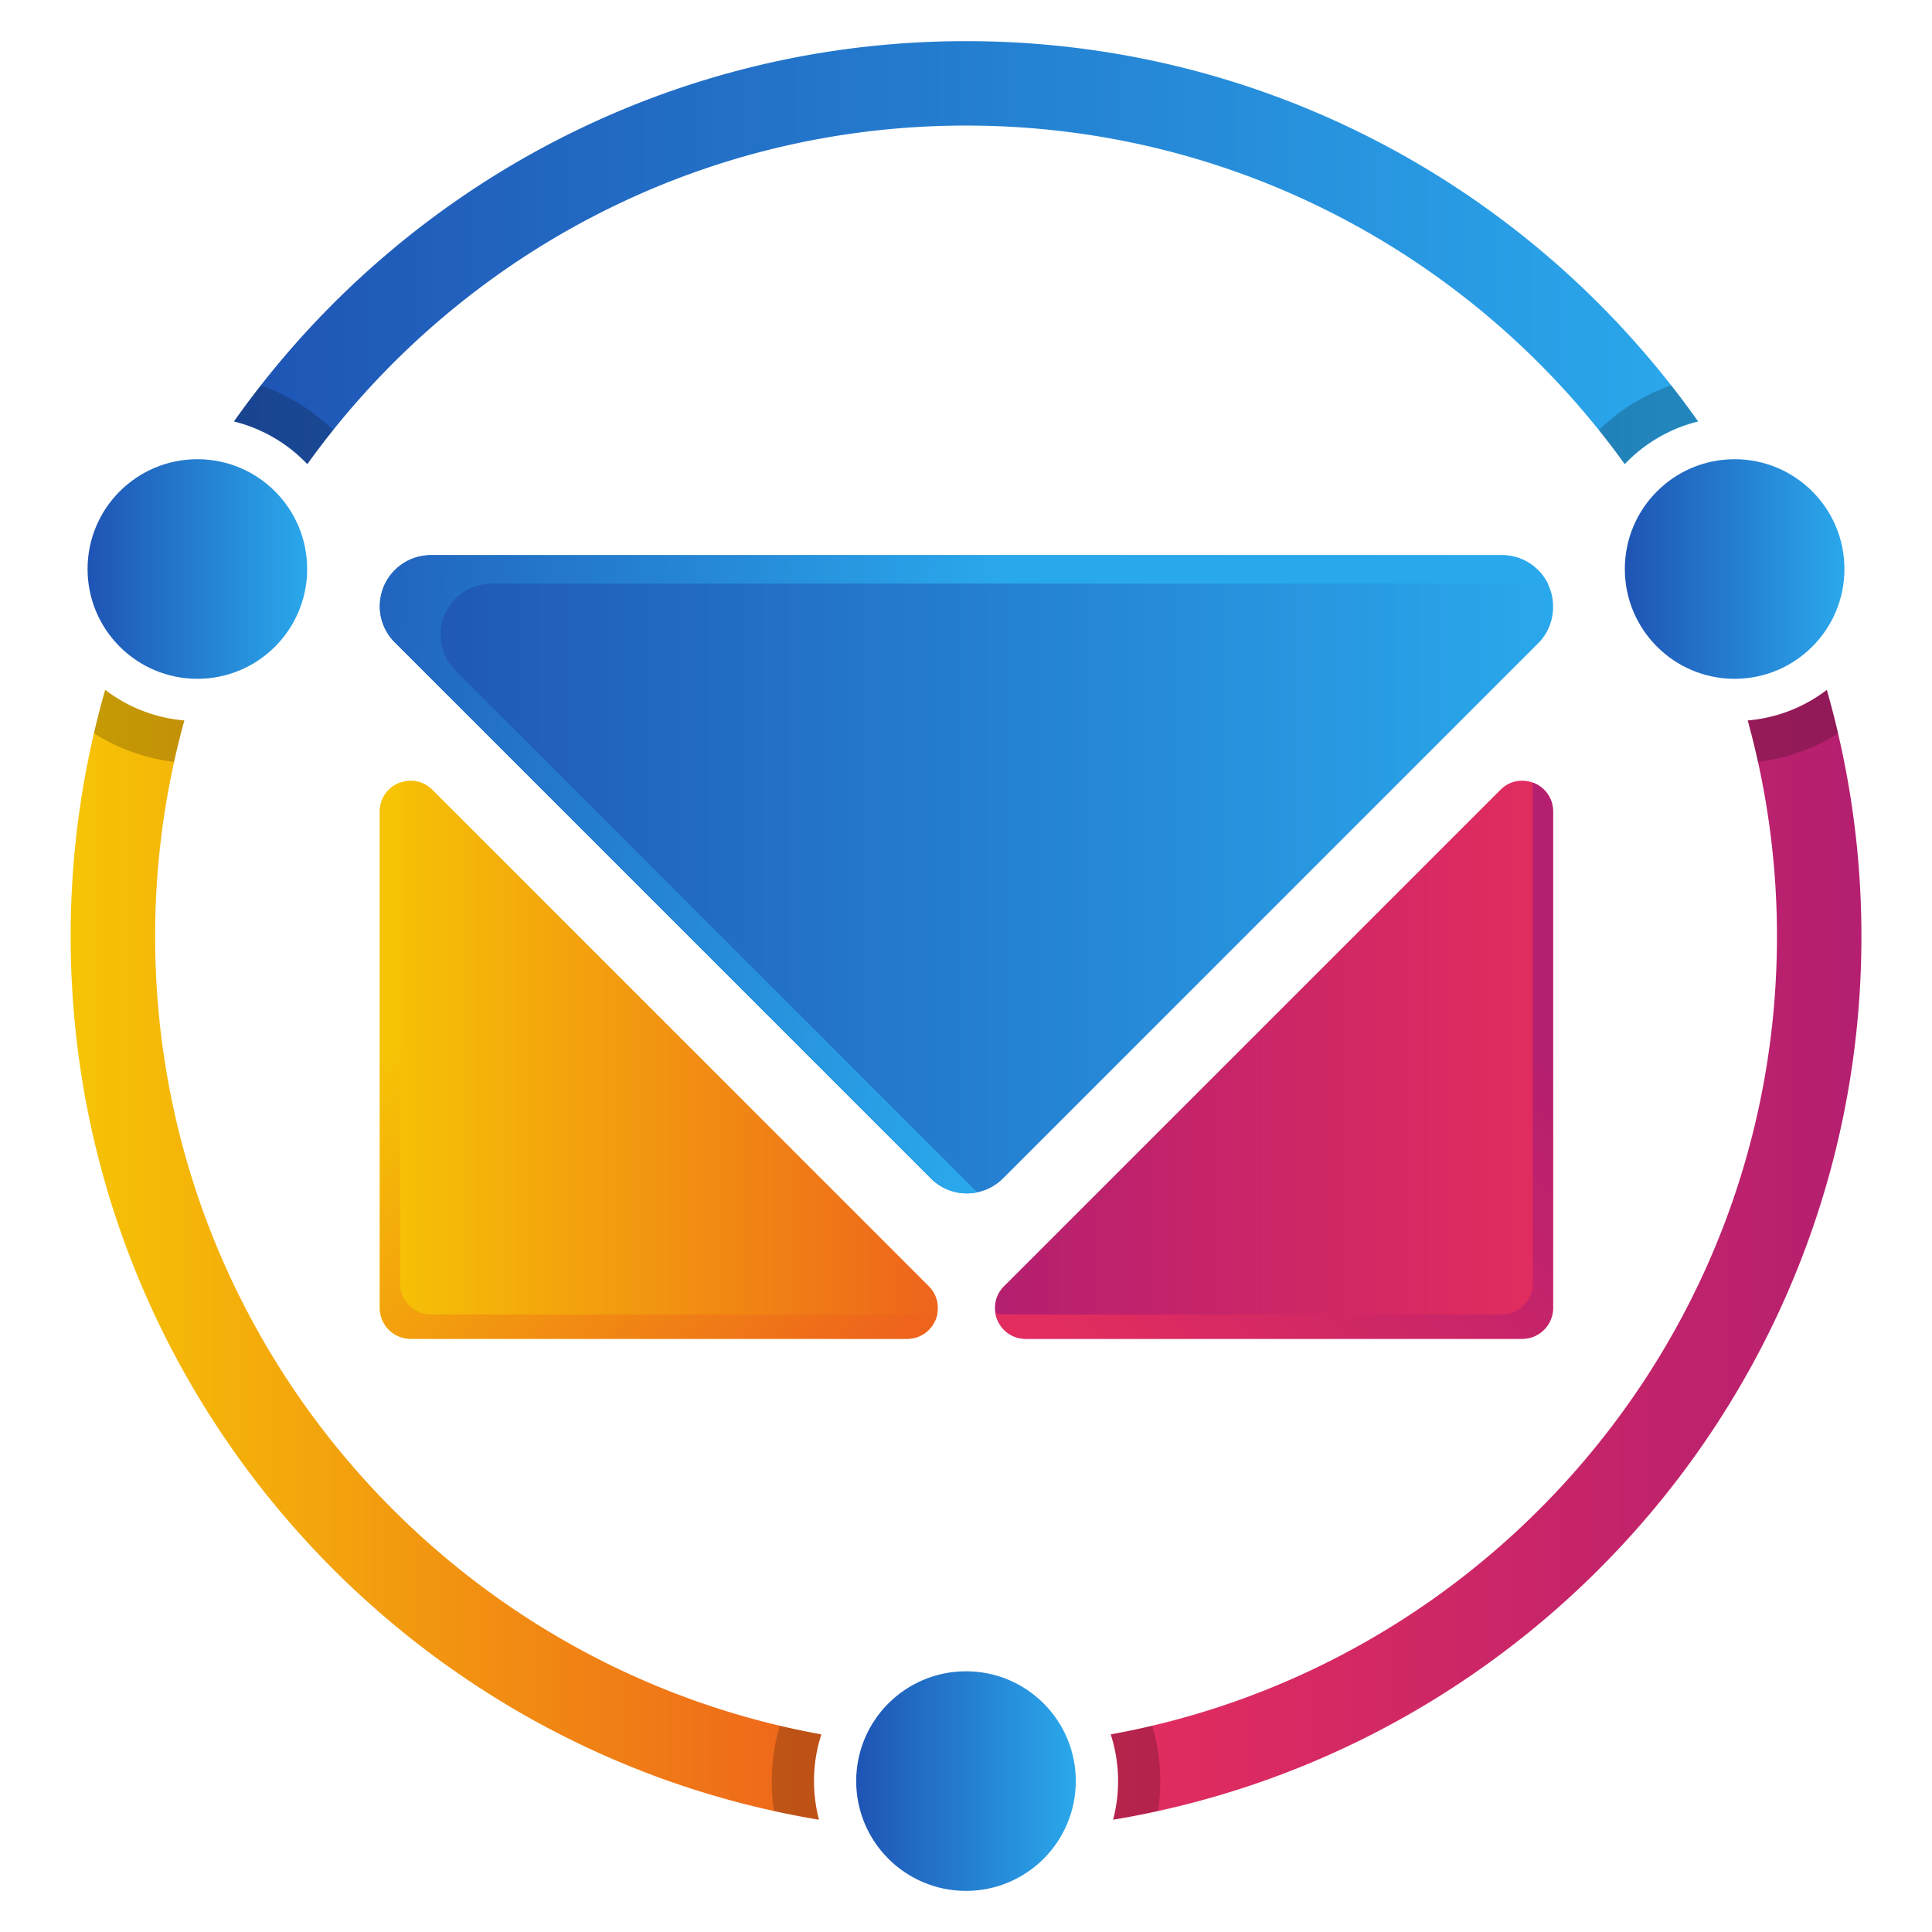
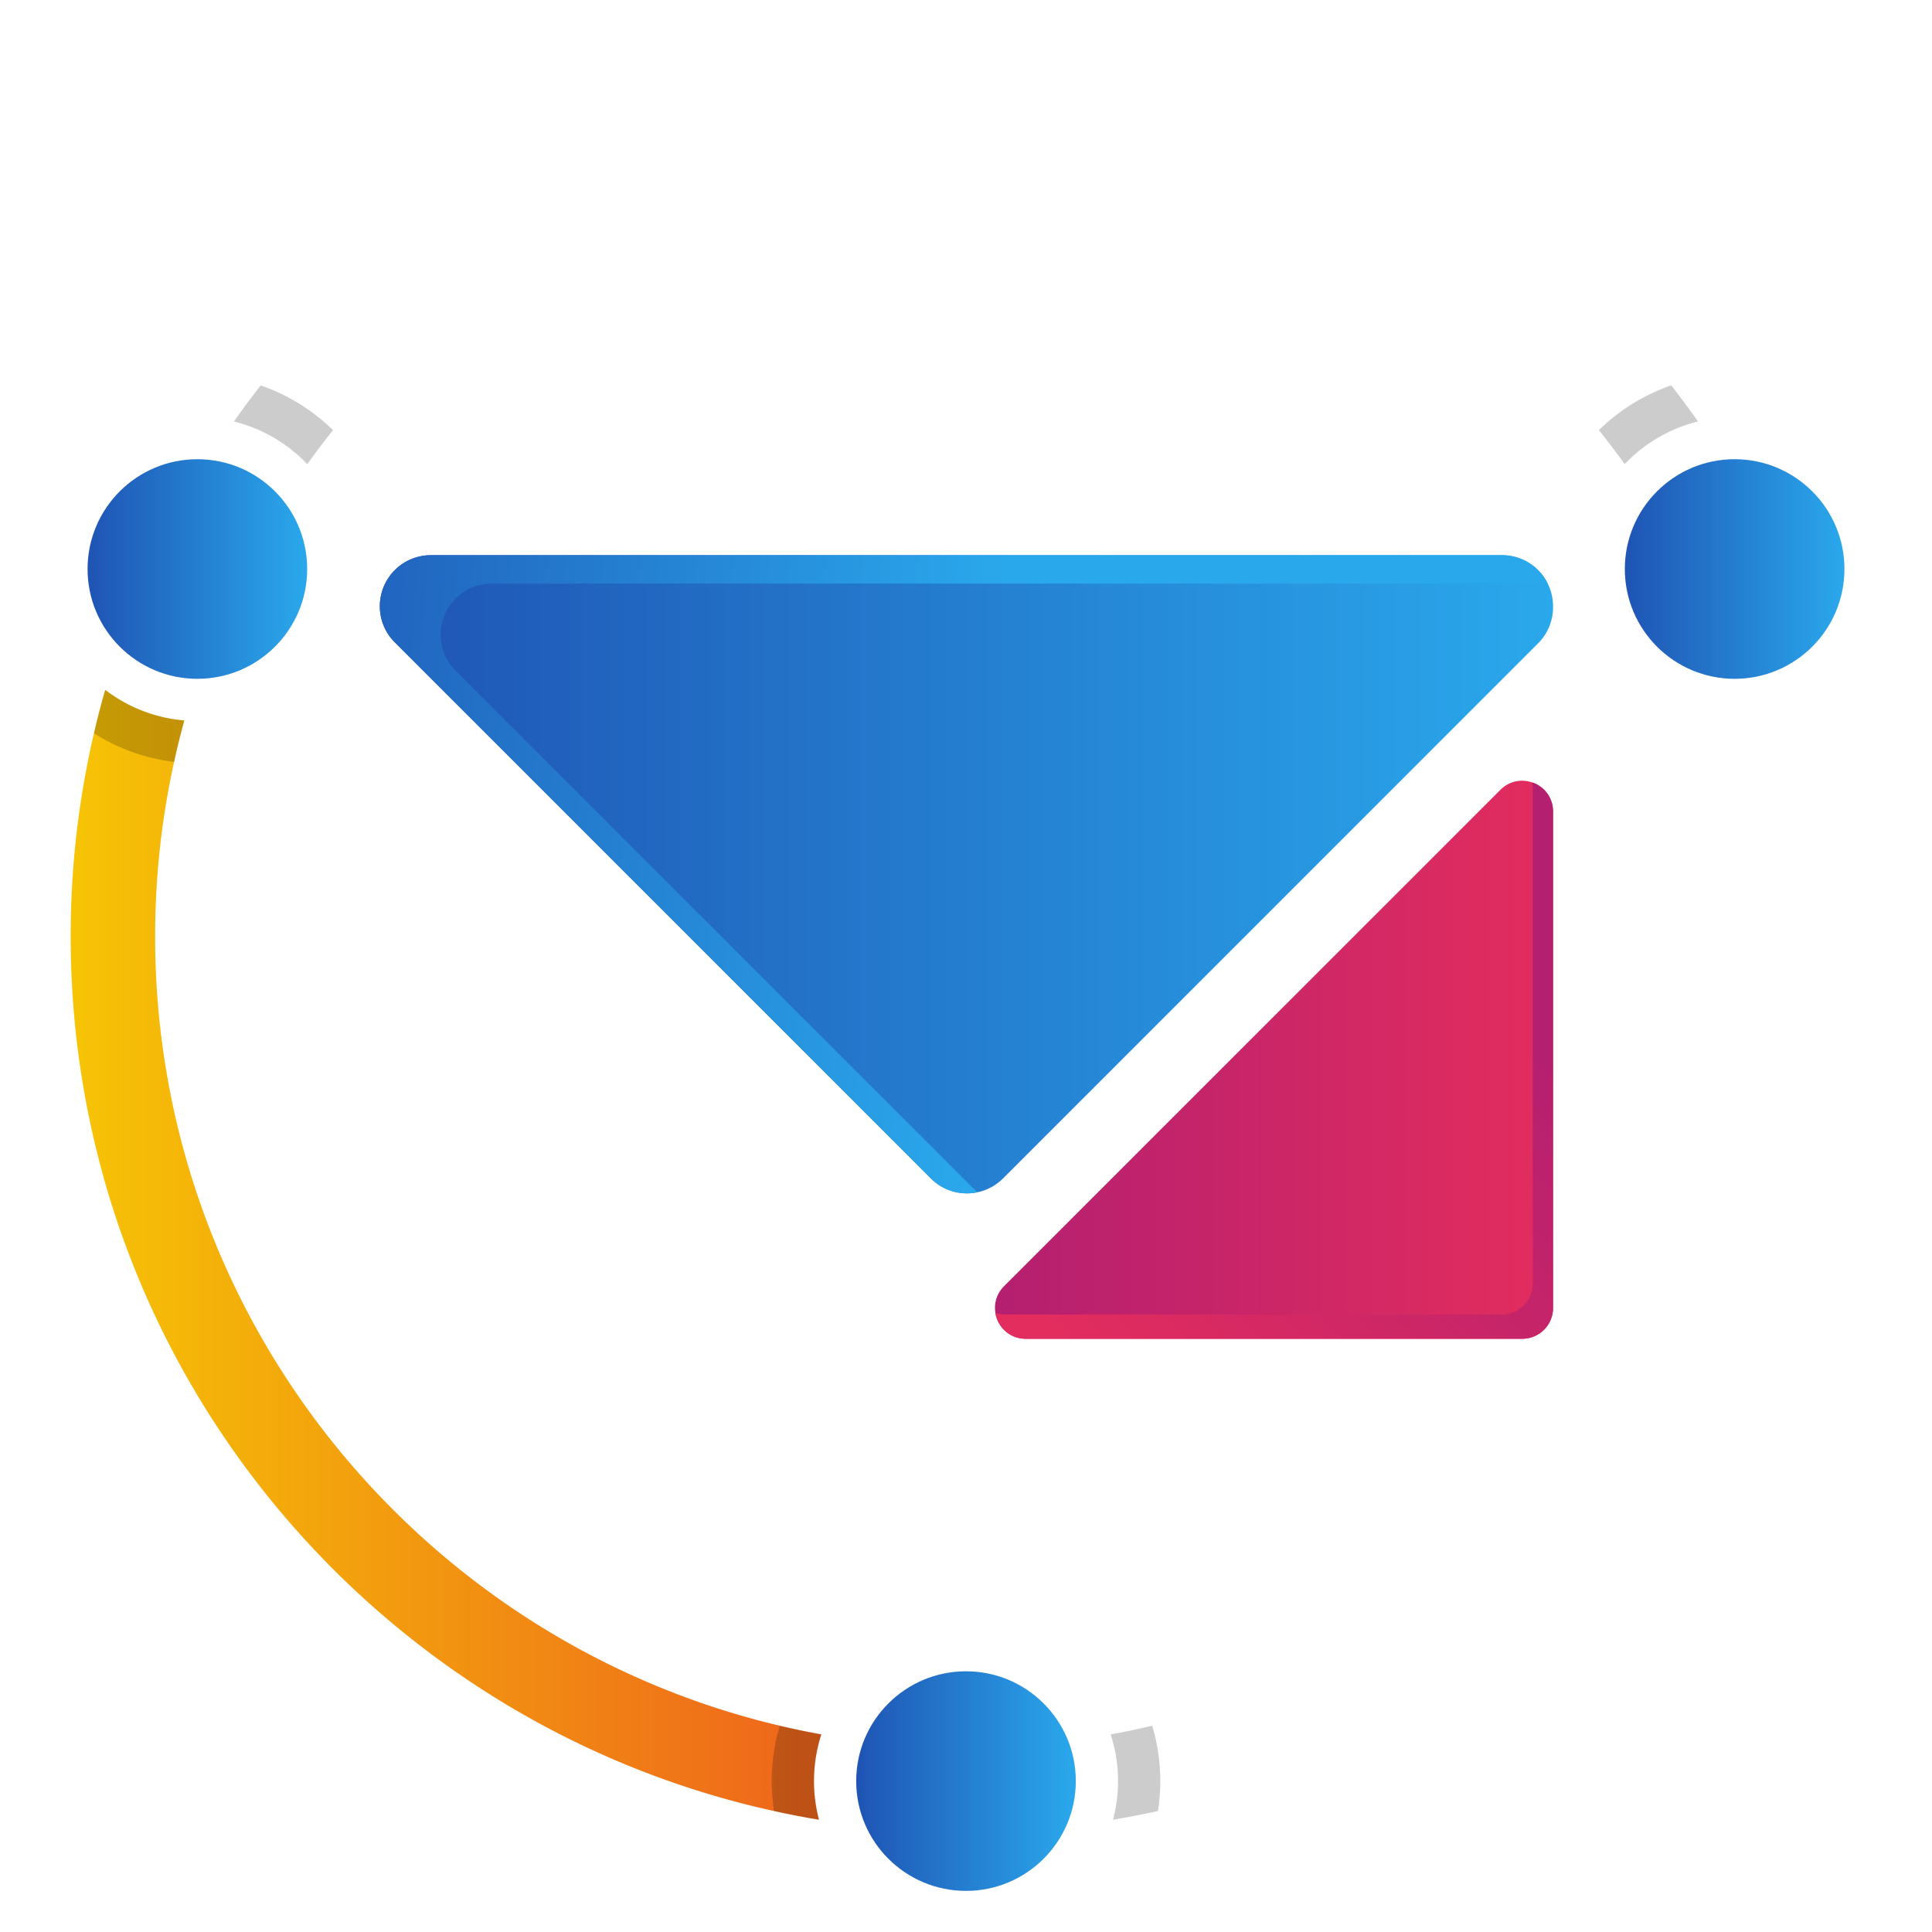
<svg xmlns="http://www.w3.org/2000/svg" xmlns:xlink="http://www.w3.org/1999/xlink" id="Layer_1" data-name="Layer 1" viewBox="0 0 1080 1080">
  <defs>
    <style>.cls-1{fill:url(#linear-gradient);}.cls-2{fill:url(#linear-gradient-2);}.cls-3{fill:url(#linear-gradient-3);}.cls-4{fill:url(#linear-gradient-4);}.cls-5{fill:url(#linear-gradient-5);}.cls-6{fill:url(#linear-gradient-6);}.cls-7{fill:url(#linear-gradient-7);}.cls-8{fill:url(#linear-gradient-8);}.cls-9{fill:url(#linear-gradient-9);}.cls-10{fill:url(#linear-gradient-10);}.cls-11{fill:url(#linear-gradient-11);}.cls-12{opacity:0.2;}.cls-13{fill:url(#linear-gradient-12);}</style>
    <linearGradient id="linear-gradient" x1="-2777.33" y1="592.41" x2="-2465.36" y2="592.41" gradientTransform="matrix(-1, 0, 0, 1, -1909.17, 0)" gradientUnits="userSpaceOnUse">
      <stop offset="0" stop-color="#e32d5e" />
      <stop offset="1" stop-color="#b41f70" />
    </linearGradient>
    <linearGradient id="linear-gradient-2" x1="212.33" y1="488.73" x2="868.16" y2="488.73" gradientUnits="userSpaceOnUse">
      <stop offset="0" stop-color="#1f54b4" />
      <stop offset="1" stop-color="#2aa8ec" />
    </linearGradient>
    <linearGradient id="linear-gradient-3" x1="551.88" y1="479.86" x2="118.43" y2="452.05" gradientUnits="userSpaceOnUse">
      <stop offset="0" stop-color="#2aa8ec" />
      <stop offset="1" stop-color="#1f54b4" />
    </linearGradient>
    <linearGradient id="linear-gradient-4" x1="212.33" y1="592.41" x2="524.3" y2="592.41" gradientUnits="userSpaceOnUse">
      <stop offset="0" stop-color="#f6c405" />
      <stop offset="1" stop-color="#ee641c" />
    </linearGradient>
    <linearGradient id="linear-gradient-5" x1="436.97" y1="805.77" x2="217.55" y2="583.26" gradientUnits="userSpaceOnUse">
      <stop offset="0" stop-color="#ee641c" />
      <stop offset="1" stop-color="#f6c405" />
    </linearGradient>
    <linearGradient id="linear-gradient-6" x1="-2539.91" y1="805.77" x2="-2759.34" y2="583.26" gradientTransform="matrix(-1, 0, 0, 1, -1896.4, 0)" xlink:href="#linear-gradient" />
    <linearGradient id="linear-gradient-7" x1="620.88" y1="701.42" x2="1040.5" y2="701.42" gradientTransform="matrix(1, 0, 0, 1, 0, 0)" xlink:href="#linear-gradient" />
    <linearGradient id="linear-gradient-8" x1="39.5" y1="701.42" x2="459.12" y2="701.42" xlink:href="#linear-gradient-4" />
    <linearGradient id="linear-gradient-9" x1="130.79" y1="141.21" x2="949.21" y2="141.21" xlink:href="#linear-gradient-2" />
    <linearGradient id="linear-gradient-10" x1="908.29" y1="318.08" x2="1031.06" y2="318.08" xlink:href="#linear-gradient-2" />
    <linearGradient id="linear-gradient-11" x1="478.62" y1="995.64" x2="601.38" y2="995.64" xlink:href="#linear-gradient-2" />
    <linearGradient id="linear-gradient-12" x1="48.94" y1="318.08" x2="171.71" y2="318.08" xlink:href="#linear-gradient-2" />
  </defs>
  <path class="cls-1" d="M850.94,748.39H573.45c-15.34,0-23-18.55-12.18-29.4L838.76,441.51c10.85-10.85,29.4-3.17,29.4,12.17V731.17A17.22,17.22,0,0,1,850.94,748.39Z" />
  <path class="cls-2" d="M212.33,338.89h0a28.52,28.52,0,0,0,8.36,20.17L520.37,658.74a28.52,28.52,0,0,0,40.34,0L859.8,359.65a28.52,28.52,0,0,0,8.36-20.17v-.59a28.53,28.53,0,0,0-28.53-28.53H240.86A28.53,28.53,0,0,0,212.33,338.89Z" />
  <path class="cls-3" d="M254.74,375,546.3,666.5a28.35,28.35,0,0,1-25.92-7.76L220.7,359.07a28.52,28.52,0,0,1,20.15-48.71H839.64a28.51,28.51,0,0,1,25.58,15.89H274.9A28.52,28.52,0,0,0,254.74,375Z" />
-   <path class="cls-4" d="M229.56,748.39H507c15.34,0,23-18.55,12.18-29.4L241.73,441.51c-10.84-10.85-29.4-3.17-29.4,12.17V731.17A17.22,17.22,0,0,0,229.56,748.39Z" />
-   <path class="cls-5" d="M524.08,733.84A17.14,17.14,0,0,1,507,748.39H229.55a17.23,17.23,0,0,1-17.22-17.22V453.69a17.06,17.06,0,0,1,11.55-16.28,16.56,16.56,0,0,0-.21,2.66V717.55a17.23,17.23,0,0,0,17.23,17.22H518.38A17,17,0,0,0,524.08,733.84Z" />
  <path class="cls-6" d="M556.41,733.84a17.13,17.13,0,0,0,17,14.55H850.93a17.24,17.24,0,0,0,17.23-17.22V453.69a17.06,17.06,0,0,0-11.55-16.28,17.81,17.81,0,0,1,.2,2.66V717.55a17.23,17.23,0,0,1-17.23,17.22H562.1A16.89,16.89,0,0,1,556.41,733.84Z" />
-   <path class="cls-7" d="M1027.49,410v0c-1.89-8.19-4-16.29-6.3-24.32A84.17,84.17,0,0,1,977,402.74q3.18,11.47,5.73,23.16a452.4,452.4,0,0,1,10.6,97.57c0,214.13-149.25,394.08-349.19,441.22-7.67,1.82-15.39,3.43-23.21,4.84a84.93,84.93,0,0,1,1.32,47.69c8.46-1.39,16.81-3,25.1-4.84,224.59-49.22,393.2-249.75,393.2-488.91A498.53,498.53,0,0,0,1027.49,410Z" />
  <path class="cls-8" d="M459.12,969.53c-7.82-1.41-15.54-3-23.21-4.84C236,917.55,86.72,737.6,86.72,523.47a452.4,452.4,0,0,1,10.6-97.57q2.55-11.68,5.73-23.16a84.17,84.17,0,0,1-44.24-17.12c-2.29,8-4.41,16.13-6.3,24.32a498.7,498.7,0,0,0-13,113.53c0,239.16,168.61,439.69,393.2,488.91,8.29,1.82,16.64,3.45,25.1,4.84a84.93,84.93,0,0,1,1.32-47.69Z" />
-   <path class="cls-9" d="M934.21,215.43C842.54,98.33,699.92,23,540,23S237.46,98.33,145.79,215.43q-7.72,9.88-15,20.16a84.63,84.63,0,0,1,41,23.85c4.66-6.45,9.45-12.8,14.43-19C269.31,136.72,397,70.19,540,70.19s270.69,66.53,353.82,170.27c5,6.18,9.77,12.53,14.43,19a84.63,84.63,0,0,1,41-23.85Q942,225.33,934.21,215.43Z" />
  <circle class="cls-10" cx="969.67" cy="318.08" r="61.38" />
  <circle class="cls-11" cx="540" cy="995.64" r="61.38" />
  <g class="cls-12">
    <path d="M934.21,215.43q7.72,9.88,15,20.16a84.63,84.63,0,0,0-41,23.85c-4.66-6.45-9.45-12.8-14.43-19A108.46,108.46,0,0,1,934.21,215.43Z" />
-     <path d="M1027.49,409.94v0a107.81,107.81,0,0,1-44.81,15.94q-2.55-11.68-5.73-23.16a84.17,84.17,0,0,0,44.24-17.12C1023.48,393.65,1025.6,401.75,1027.49,409.94Z" />
    <path d="M459.12,969.53a84.93,84.93,0,0,0-1.32,47.69c-8.46-1.39-16.81-3-25.1-4.84a108.44,108.44,0,0,1,3.21-47.69C443.58,966.51,451.3,968.12,459.12,969.53Z" />
    <path d="M648.6,995.64a108.67,108.67,0,0,1-1.3,16.74c-8.29,1.82-16.64,3.45-25.1,4.84a84.93,84.93,0,0,0-1.32-47.69c7.82-1.41,15.54-3,23.21-4.84A108.1,108.1,0,0,1,648.6,995.64Z" />
    <path d="M58.81,385.62a84.17,84.17,0,0,0,44.24,17.12q-3.18,11.47-5.73,23.16a107.55,107.55,0,0,1-44.81-16C54.4,401.75,56.52,393.65,58.81,385.62Z" />
    <path d="M186.18,240.46c-5,6.18-9.77,12.53-14.43,19a84.63,84.63,0,0,0-41-23.85q7.26-10.26,15-20.16A108.46,108.46,0,0,1,186.18,240.46Z" />
  </g>
  <circle class="cls-13" cx="110.33" cy="318.08" r="61.38" />
</svg>